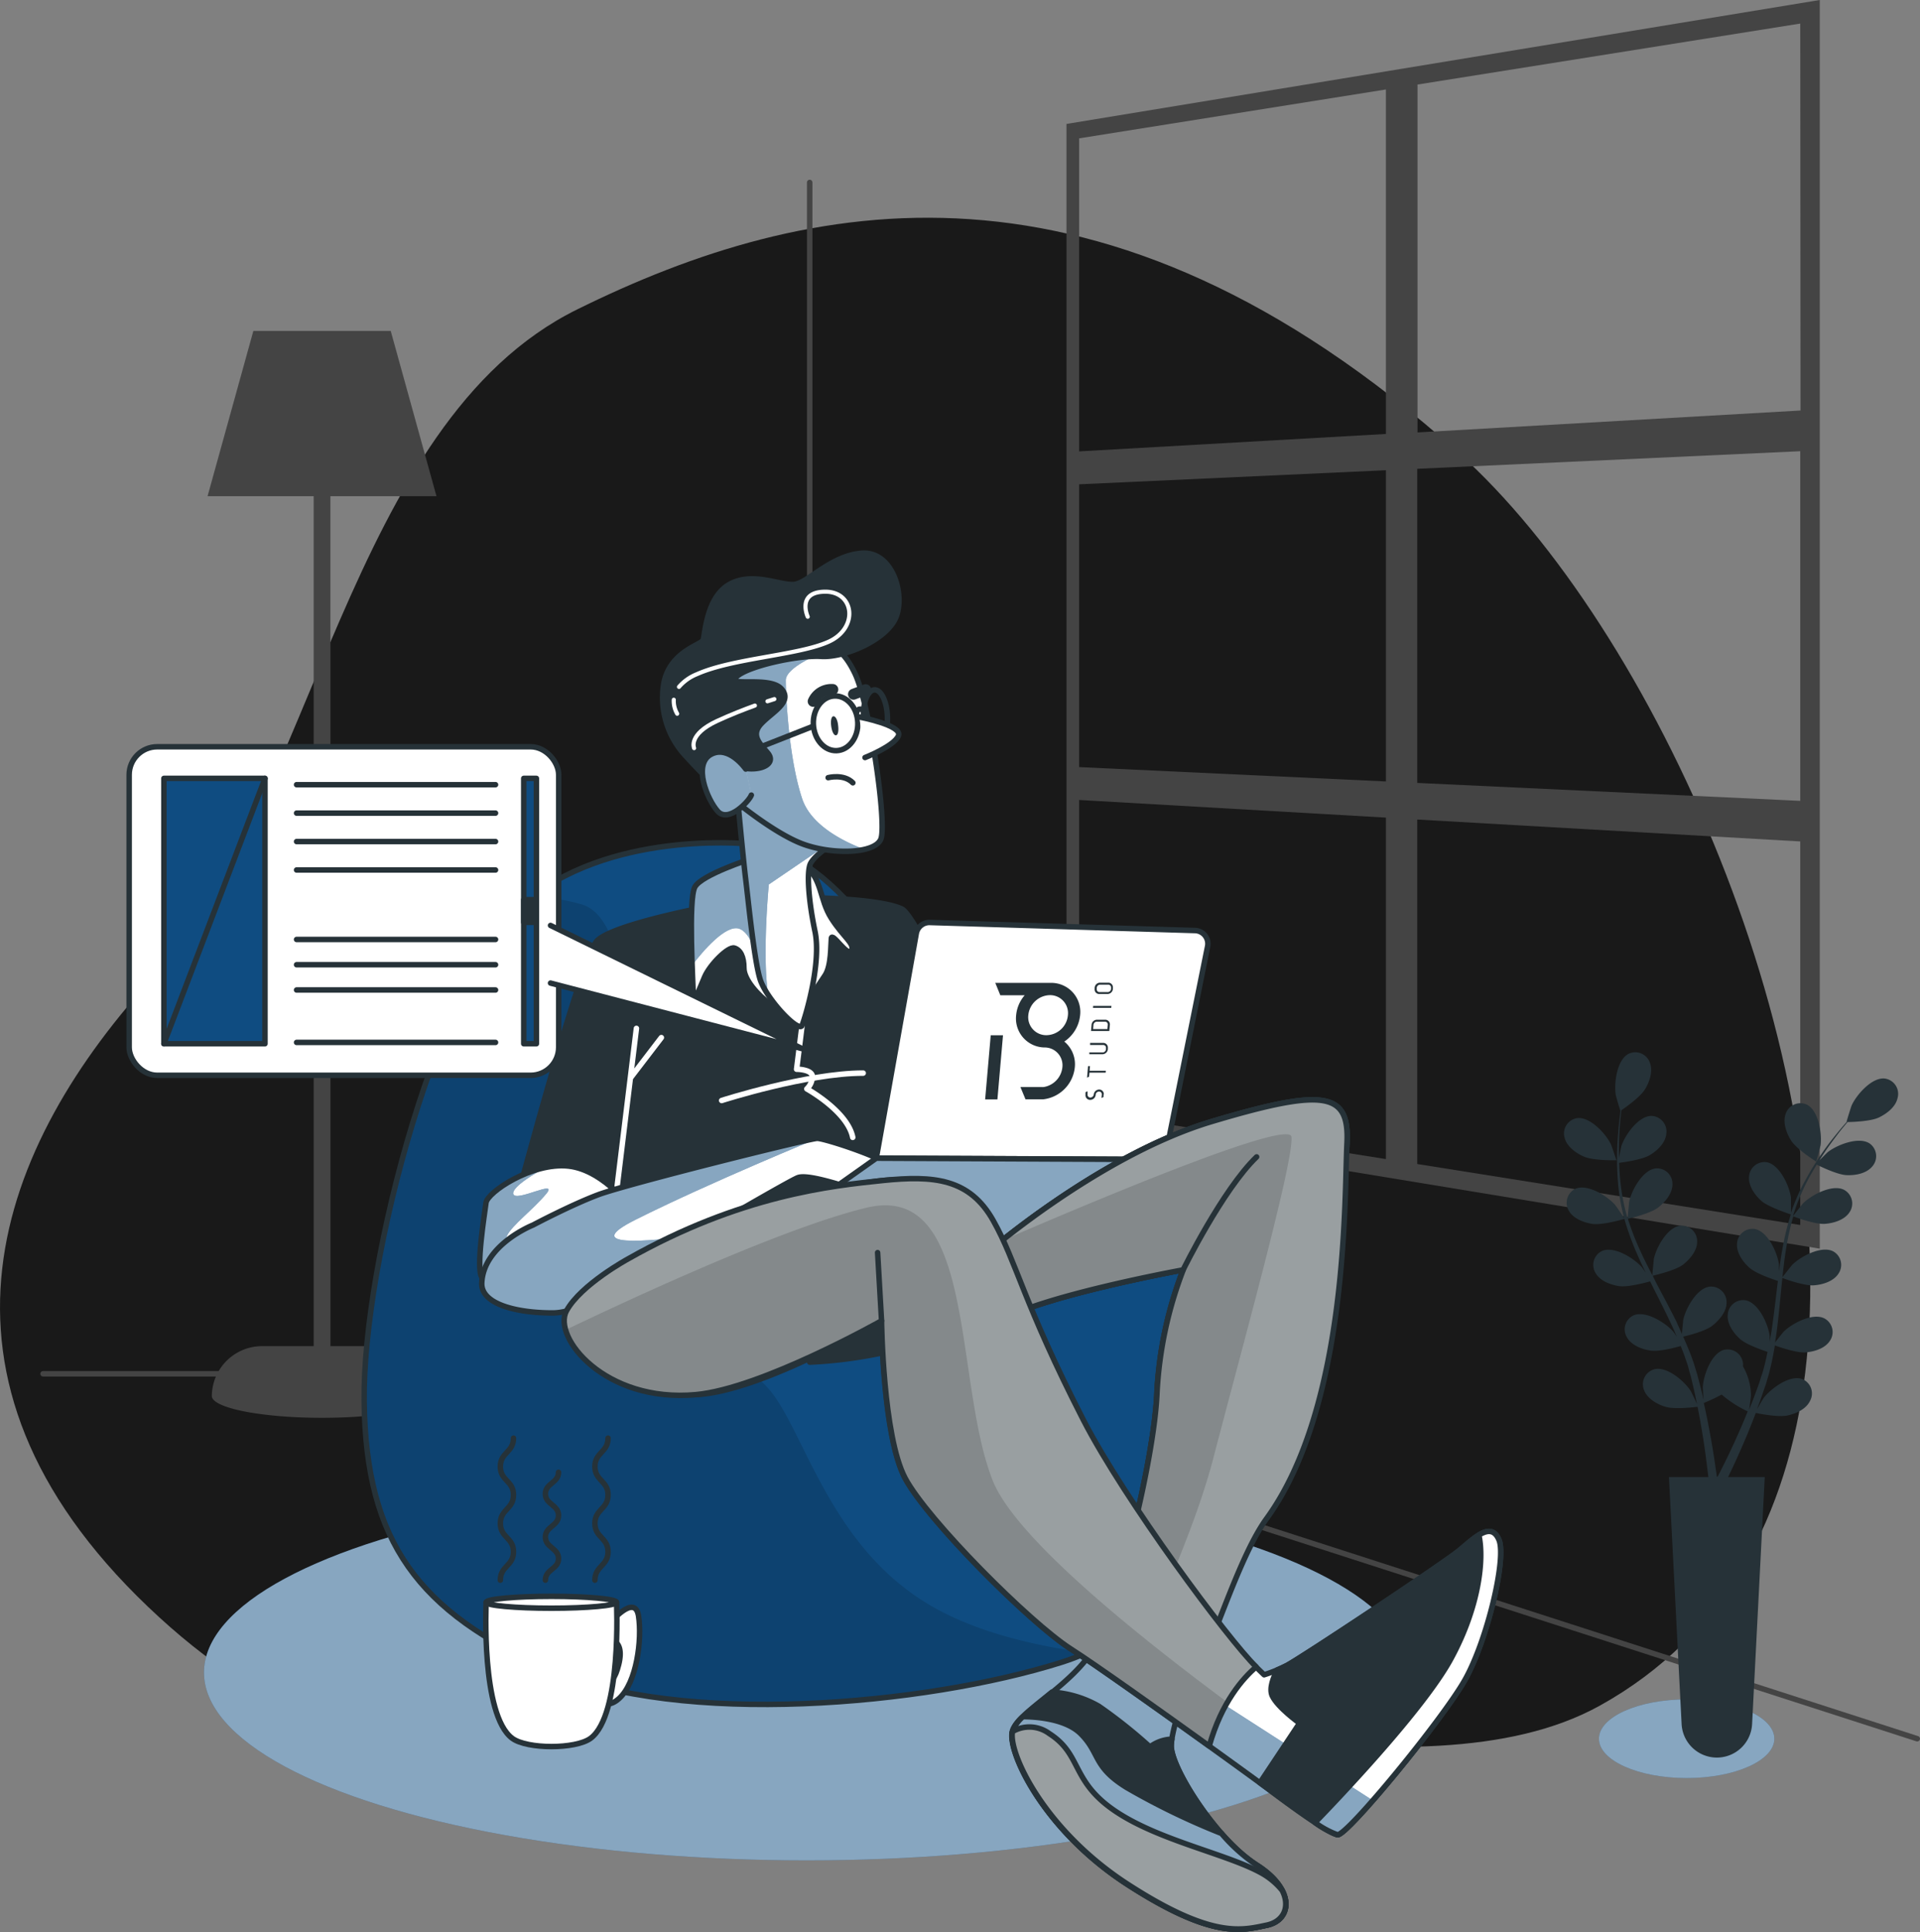
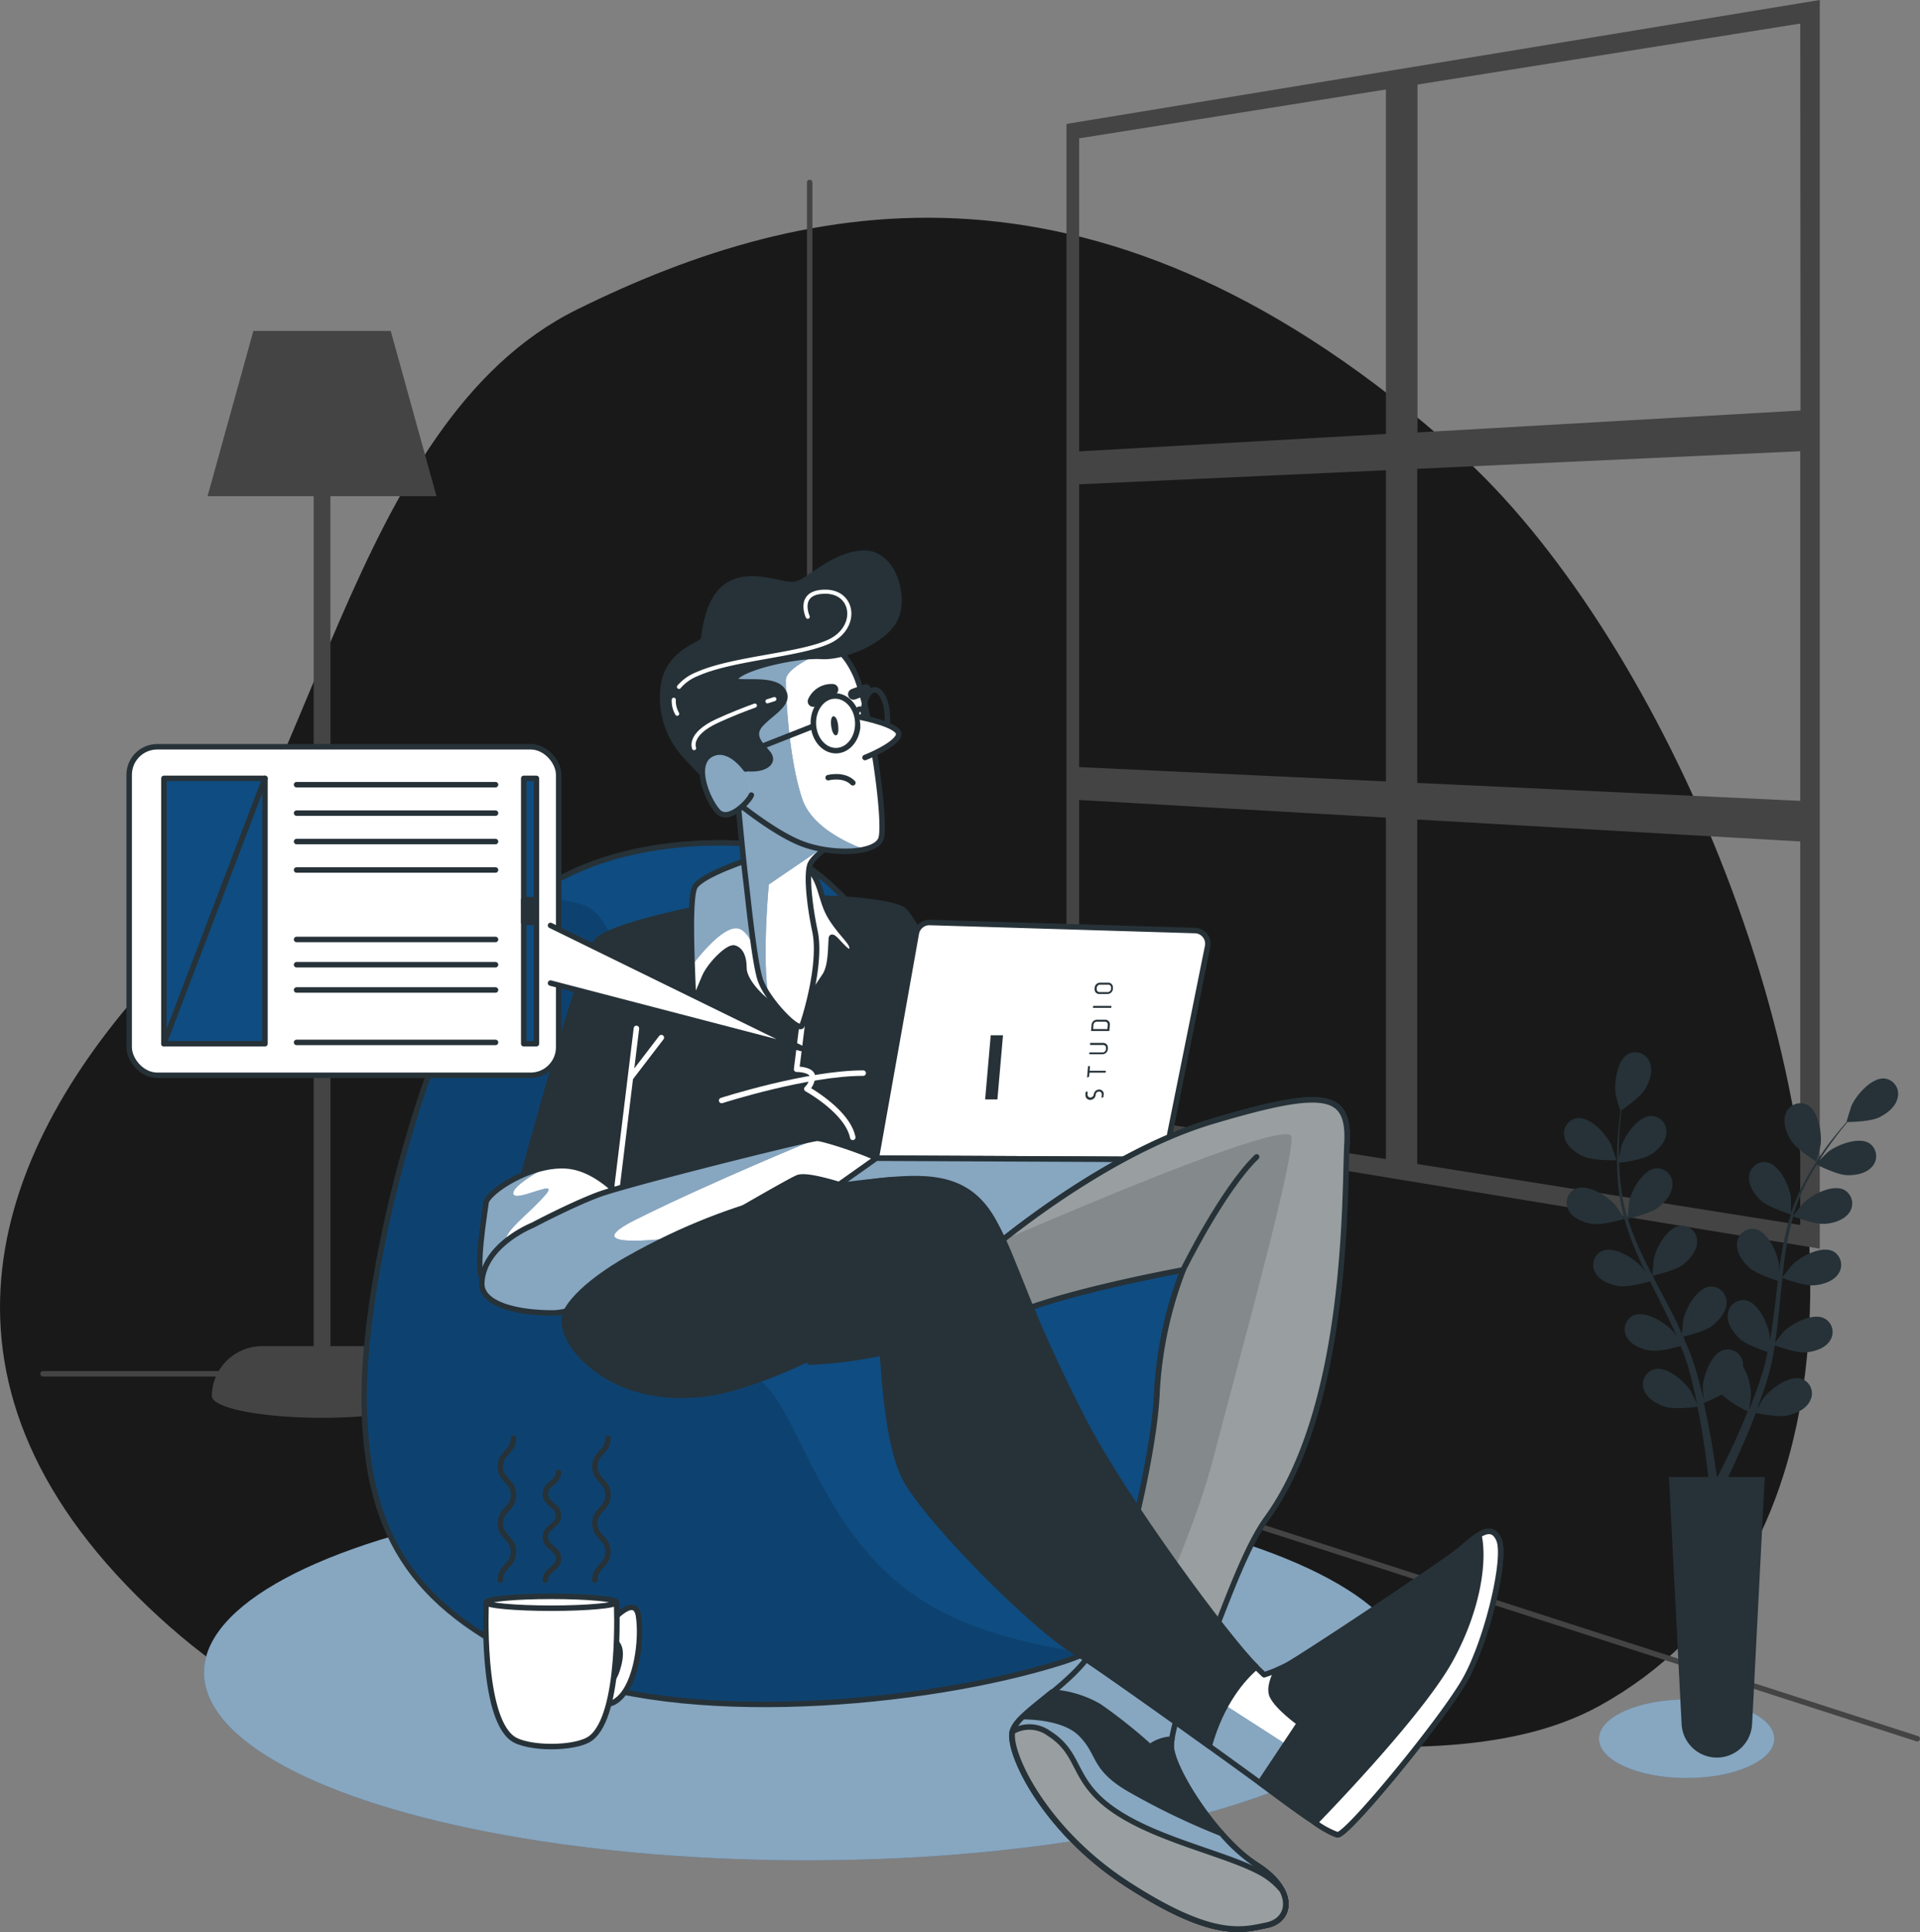
<svg xmlns="http://www.w3.org/2000/svg" viewBox="0 0 350.5 352.6">
  <rect x="0" y="0" width="350.5" height="352.6" fill="#808080" stroke="none" />
  <defs>
    <style>.cls-1,.cls-7{fill:#0f4c81;}.cls-1,.cls-11,.cls-2,.cls-3,.cls-30{stroke:#263238;}.cls-1,.cls-11,.cls-12,.cls-2,.cls-3,.cls-30,.cls-31,.cls-5{stroke-linecap:round;stroke-linejoin:round;}.cls-13,.cls-2,.cls-21,.cls-8{fill:#fff;}.cls-19,.cls-3{fill:#263238;}.cls-4{fill:#191919;}.cls-11,.cls-12,.cls-30,.cls-31,.cls-5{fill:none;}.cls-5{stroke:#444;}.cls-6{fill:#444;}.cls-8{opacity:0.5;}.cls-9{clip-path:url(#clip-path);}.cls-10{opacity:0.13;}.cls-12,.cls-31{stroke:#fff;}.cls-14{clip-path:url(#clip-path-2);}.cls-15{clip-path:url(#clip-path-3);}.cls-16{clip-path:url(#clip-path-4);}.cls-17{clip-path:url(#clip-path-5);}.cls-18{clip-path:url(#clip-path-6);}.cls-20{clip-path:url(#clip-path-7);}.cls-21{opacity:0.53;}.cls-22{opacity:0.14;}.cls-23{clip-path:url(#clip-path-8);}.cls-24{clip-path:url(#clip-path-9);}.cls-25{clip-path:url(#clip-path-10);}.cls-26{clip-path:url(#clip-path-11);}.cls-27{clip-path:url(#clip-path-12);}.cls-28{clip-path:url(#clip-path-13);}.cls-29{clip-path:url(#clip-path-14);}.cls-30{stroke-width:2px;}.cls-31{stroke-width:0.75px;}.cls-32{clip-path:url(#clip-path-15);}</style>
    <clipPath id="clip-path">
      <path class="cls-1" d="M138,154.12s-24.94-3-41.34,9.84-30.51,66.27-30.18,91.86,9.84,38.38,33.79,48.88,68.57,6.56,93.5-1.31,33.13-35.43,32.81-50.2-16.74-31.82-22.31-35.43-21.33-11.15-29.2-23S155.68,157.4,138,154.12Z" />
    </clipPath>
    <clipPath id="clip-path-2">
      <path class="cls-2" d="M137.08,156.75s-8.93,2.87-10.21,5.1-.32,17.87-.32,19.78,1.12-1.11,2.08-3.35,4.3-5.58,5.42-5.26,1.76,1.59,1.76,3.67,2.55,4.94,4.78,6.54,4.31,3.19,4.31,3.19,4.62-6.7,5.74-8.46,1-5.42,1.12-6.7,3,3.51,3.67,2.24-1.44-2.4-3.67-5.91-1.6-7.17-4.95-9.73S139.63,156.11,137.08,156.75Z" />
    </clipPath>
    <clipPath id="clip-path-3">
      <path class="cls-2" d="M116,221.43s-5.51-7.89-12.21-8.61-14.83,4.78-15.07,6.7-1.92,12.2-.72,13.64,5.74,2.63,14.6-.24S115,226.46,116,221.43Z" />
    </clipPath>
    <clipPath id="clip-path-4">
      <path class="cls-2" d="M97.28,223.59s-9,3.56-9.33,10.53c-.2,3.85,6.22,5.5,12.92,5.5s16.27-8.38,22.49-12,20.58-12,22.26-12.68,7.41,1.2,9.81,1.92a32.7,32.7,0,0,0,6.94.71s3.35,5.27,5,5.27-3.59-7.9-4.31-9.57-12.44-5.51-13.87-5.51-34.94,8.38-40,10.29S97.28,223.59,97.28,223.59Z" />
    </clipPath>
    <clipPath id="clip-path-5">
      <polygon class="cls-2" points="159.97 211.38 134.34 229.51 192.97 227.84 212.62 211.62 159.97 211.38" />
    </clipPath>
    <clipPath id="clip-path-6">
      <path class="cls-2" d="M179.36,229.33s21-18.43,41.87-24.65,25.13-5.26,24.65,4.07-10.53,58.15-17.23,70.59-15.08,35.18-14.84,39.48,8.38,17,15.56,21.54,6.46,10.05,1.91,11S221.47,354,205.92,344s-22-24.41-21.06-28,11-8.37,15.07-15.55,10.77-34,11.25-46.18a72.51,72.51,0,0,1,4.79-22.5s-26.32,4.79-34,9.57Z" />
    </clipPath>
    <clipPath id="clip-path-7">
      <path class="cls-3" d="M199.93,300.4a17.43,17.43,0,0,1-1,1.57,24.57,24.57,0,0,1,13.46,5.61,44,44,0,0,1,3.27,3.16c4.59-6.16,9.74-25.6,15.57-33.6,15-20.67,14.18-59.06,14.66-68.39s-3.83-10.29-24.65-4.07-41.87,24.65-41.87,24.65l2.63,12c7.66-4.78,34-9.57,34-9.57a72.51,72.51,0,0,0-4.79,22.5C210.7,266.42,204,293.22,199.93,300.4Z" />
    </clipPath>
    <clipPath id="clip-path-8">
      <path class="cls-2" d="M116.66,233.16s-7.65,4.31-10.29,9.09S115.07,255,127,254.53s33.9-13.48,33.9-13.48.24,21.06,4.31,28.72,22.73,26.32,30.15,31.11,32.3,22.73,36.13,25.6,11,8.14,12.68,8.37,19.15-21.05,23.21-28.23,7.66-22.25,6.22-25.6-4.3-.48-7.17,1.91-29.2,19.86-31.59,21.06a26.5,26.5,0,0,1-4.07,1.67s-21.53-20.58-33-36.37S185.34,233.16,181,225.5s-10.53-11-19.86-10.05S132.46,221.43,116.66,233.16Z" />
    </clipPath>
    <clipPath id="clip-path-9">
-       <path class="cls-3" d="M229.32,304.22c-5.06-4.93-24-30.4-31.54-45.05-11-21.45-12.16-28.77-16.47-36.42s-10.81-8.26-20.14-7.3-26,2.69-46.52,14.31c0,0-8.6,4.67-11.23,9.46s7,16.84,23.61,15.31c11.93-1.09,33.9-13.48,33.9-13.48s.24,21.06,4.31,28.72,22.73,26.32,30.15,31.11c4.7,3,16.43,11.36,25.36,17.78C223,310.64,226.94,306.25,229.32,304.22Z" />
-     </clipPath>
+       </clipPath>
    <clipPath id="clip-path-10">
-       <path class="cls-2" d="M267.41,306.62c4.07-7.18,7.66-22.25,6.22-25.6-.83-1.95-2.14-1.79-3.66-.86,1,4.48,0,13.1-5,22.39-4.41,8.29-18,22.94-24.91,30.08a16.12,16.12,0,0,0,4.09,2.22C245.88,335.09,263.35,313.8,267.41,306.62Z" />
-     </clipPath>
+       </clipPath>
    <clipPath id="clip-path-11">
      <path class="cls-2" d="M229.37,340.36a31.39,31.39,0,0,1-6.38-5.74,129.83,129.83,0,0,1-17.31-8.38c-6.22-3.83-4.79-6.22-8.38-9.81-2.75-2.75-8.17-3.11-10.55-3.13a6.5,6.5,0,0,0-1.89,2.65c-1,3.59,5.5,17.95,21.06,28s20.81,8.37,25.36,7.42S236.55,344.9,229.37,340.36Z" />
    </clipPath>
    <clipPath id="clip-path-12">
      <path class="cls-3" d="M230.56,342c-6.22-3.59-18.9-6-27-11.48s-6-10.29-12-14.12a6.1,6.1,0,0,0-6.72-.38c-.83,3.73,5.65,17.93,21.08,27.9s20.81,8.37,25.36,7.42c3-.64,4.34-3.29,2.78-6.33A13.17,13.17,0,0,0,230.56,342Z" />
    </clipPath>
    <clipPath id="clip-path-13">
      <path class="cls-2" d="M134.52,144.34s1.11,12.09,1.58,15.9,1.54,14.79,2.64,18.42,7.1,9.94,7.68,8.48S150,175.82,148.78,170s-1.55-11-.81-12.42,3.39-3.17,3.39-3.17a94.47,94.47,0,0,1-9-5.23C138.11,146.27,135.1,143,134.52,144.34Z" />
    </clipPath>
    <clipPath id="clip-path-14">
      <path class="cls-2" d="M134.07,146.07s6.89,5.76,12.18,7.85,13.41,2,14.55-.78-2-24.5-4.73-30.23-5.64-5.82-10.45-6.25-14.44,3.48-16.14,8.13.24,11.24,1.64,15.14A28.88,28.88,0,0,0,134.07,146.07Z" />
    </clipPath>
    <clipPath id="clip-path-15">
      <path class="cls-2" d="M136.14,140.36s-3.09-4.46-6.36-2.67-.72,8.16,1.24,10.37,5.76-1.89,6.14-2.95" />
    </clipPath>
  </defs>
  <g id="Plants">
    <path class="cls-4" d="M329.53,250.66c7.15-58.44-27.52-136.11-63.46-168.18-64.89-57.9-118.8-46.7-160.72-26s-47.92,90-76.87,121.3S-16.94,251.28,27,293.23s79.36,20.63,125.28,18,106.81,18.29,139.76.07C315,298.56,326.36,276.49,329.53,250.66Z" />
    <line class="cls-5" x1="147.81" y1="248.6" x2="147.81" y2="33.3" />
    <polyline class="cls-5" points="7.86 250.73 143.67 250.73 350 317.33" />
    <path class="cls-6" d="M69.73,245.68H60.32V90.56H79.68L71.33,60.4H46.25L37.89,90.56H57.26V245.68H47.85a9.18,9.18,0,0,0-9.18,9s0,.05,0,.07v.11h0c.28,2.16,9.17,3.9,20.1,3.9s19.82-1.74,20.1-3.9h0A9.19,9.19,0,0,0,69.73,245.68Z" />
    <path class="cls-6" d="M194.69,22.62V205.27L332.2,227.89V0Zm134,52.3-69.92,4V15.43L328.64,4.3ZM258.72,85.56l69.92-3.21v63.81l-69.92-3.27ZM253,142.62,197,140V88.39l56-2.57Zm0-126.29V79.2l-56,3.18V25.25ZM197,146l56,3.22v62.32l-56-8.92Zm61.72,66.44V149.57l69.92,4v70Z" />
    <ellipse class="cls-7" cx="147.26" cy="305.25" rx="110.02" ry="34.28" />
    <ellipse class="cls-8" cx="147.26" cy="305.25" rx="110.02" ry="34.28" />
    <path class="cls-7" d="M138,154.12s-24.94-3-41.34,9.84-30.51,66.27-30.18,91.86,9.84,38.38,33.79,48.88,68.57,6.56,93.5-1.31,33.13-35.43,32.81-50.2-16.74-31.82-22.31-35.43-21.33-11.15-29.2-23S155.68,157.4,138,154.12Z" />
    <g class="cls-9">
      <path class="cls-10" d="M198.31,301.64c-9.43-1.27-20.61-3.83-29.07-9-17.87-10.84-22.33-31.26-28.71-38.92s-17.87-7-23-15.31,3.2-69.56-11.48-73.39a33.71,33.71,0,0,0-9.16-1.3c-.09.07-.19.13-.28.21-16.4,12.79-30.51,66.27-30.18,91.86s9.84,38.38,33.79,48.88,68.57,6.56,93.5-1.31A42.82,42.82,0,0,0,198.31,301.64Z" />
    </g>
    <path class="cls-11" d="M138,154.12s-24.94-3-41.34,9.84-30.51,66.27-30.18,91.86,9.84,38.38,33.79,48.88,68.57,6.56,93.5-1.31,33.13-35.43,32.81-50.2-16.74-31.82-22.31-35.43-21.33-11.15-29.2-23S155.68,157.4,138,154.12Z" />
    <path class="cls-3" d="M128.15,165.68s-16.27,3.11-19.14,6-14.84,47.86-14.84,47.86a17.75,17.75,0,0,1,10,.48c4.79,1.91,5.26,6.94,5.74,9.33a85.25,85.25,0,0,1,.72,8.61s48.37-4.32,58.66-6.71,25.95-3.49,25.95-3.49-26.46-59.67-30.53-61.82-21.06-2.39-23.45-1.92S128.15,165.68,128.15,165.68Z" />
    <line class="cls-12" x1="112.12" y1="220.95" x2="116.18" y2="187.69" />
    <line class="cls-12" x1="115.23" y1="196.55" x2="120.73" y2="189.37" />
    <path class="cls-12" d="M131.74,200.85s15.55-5,25.84-5" />
    <path class="cls-12" d="M146.42,187.14l-1,8s2.63,0,2.87,1.2a3.18,3.18,0,0,1-1,2.39s7.42,4.07,8.38,8.85" />
    <path class="cls-13" d="M137.08,156.75s-8.93,2.87-10.21,5.1-.32,17.87-.32,19.78,1.12-1.11,2.08-3.35,4.3-5.58,5.42-5.26,1.76,1.59,1.76,3.67,2.55,4.94,4.78,6.54,4.31,3.19,4.31,3.19,4.62-6.7,5.74-8.46,1-5.42,1.12-6.7,3,3.51,3.67,2.24-1.44-2.4-3.67-5.91-1.6-7.17-4.95-9.73S139.63,156.11,137.08,156.75Z" />
    <g class="cls-14">
      <path class="cls-7" d="M126.87,161.85c-.85,1.49-.71,8.94-.52,14.31,2-2.63,6.24-7.58,8.67-6.64,3.1,1.19,4.29,10,4.29,10l-2.09-22.82-.14,0S128.15,159.62,126.87,161.85Z" />
      <path class="cls-8" d="M126.87,161.85c-.85,1.49-.71,8.94-.52,14.31,2-2.63,6.24-7.58,8.67-6.64,3.1,1.19,4.29,10,4.29,10l-2.09-22.82-.14,0S128.15,159.62,126.87,161.85Z" />
    </g>
    <path class="cls-11" d="M137.08,156.75s-8.93,2.87-10.21,5.1-.32,17.87-.32,19.78,1.12-1.11,2.08-3.35,4.3-5.58,5.42-5.26,1.76,1.59,1.76,3.67,2.55,4.94,4.78,6.54,4.31,3.19,4.31,3.19,4.62-6.7,5.74-8.46,1-5.42,1.12-6.7,3,3.51,3.67,2.24-1.44-2.4-3.67-5.91-1.6-7.17-4.95-9.73S139.63,156.11,137.08,156.75Z" />
    <path class="cls-13" d="M116,221.43s-5.51-7.89-12.21-8.61-14.83,4.78-15.07,6.7-1.92,12.2-.72,13.64,5.74,2.63,14.6-.24S115,226.46,116,221.43Z" />
    <g class="cls-15">
      <path class="cls-7" d="M93.55,232.91s-1.9-5.48-1-7.38,4.77-4.77,7.15-7.63-5.58,1.62-6,0c-.3-1.3,4.2-3.9,6-4.87-5.57,1.07-10.9,4.94-11.09,6.49-.24,1.91-1.92,12.2-.72,13.64.62.74,2.14,1.41,4.67,1.5C93.2,233.65,93.55,232.91,93.55,232.91Z" />
      <path class="cls-8" d="M93.55,232.91s-1.9-5.48-1-7.38,4.77-4.77,7.15-7.63-5.58,1.62-6,0c-.3-1.3,4.2-3.9,6-4.87-5.57,1.07-10.9,4.94-11.09,6.49-.24,1.91-1.92,12.2-.72,13.64.62.74,2.14,1.41,4.67,1.5C93.2,233.65,93.55,232.91,93.55,232.91Z" />
    </g>
    <path class="cls-11" d="M116,221.43s-5.51-7.89-12.21-8.61-14.83,4.78-15.07,6.7-1.92,12.2-.72,13.64,5.74,2.63,14.6-.24S115,226.46,116,221.43Z" />
    <path class="cls-13" d="M97.28,223.59s-9,3.56-9.33,10.53c-.2,3.85,6.22,5.5,12.92,5.5s16.27-8.38,22.49-12,20.58-12,22.26-12.68,7.41,1.2,9.81,1.92a32.7,32.7,0,0,0,6.94.71s3.35,5.27,5,5.27-3.59-7.9-4.31-9.57-12.44-5.51-13.87-5.51-34.94,8.38-40,10.29S97.28,223.59,97.28,223.59Z" />
    <g class="cls-16">
      <path class="cls-7" d="M116.05,222.59c13.68-6.84,33.16-14.8,33.16-14.8-1.44,0-34.94,8.38-40,10.29s-12,5.51-12,5.51-9,3.56-9.33,10.53c-.2,3.85,6.22,5.5,12.92,5.5s16.27-8.38,22.49-12c1.06-.6,2.35-1.35,3.77-2.18C118,226.65,105.78,227.73,116.05,222.59Z" />
      <path class="cls-8" d="M116.05,222.59c13.68-6.84,33.16-14.8,33.16-14.8-1.44,0-34.94,8.38-40,10.29s-12,5.51-12,5.51-9,3.56-9.33,10.53c-.2,3.85,6.22,5.5,12.92,5.5s16.27-8.38,22.49-12c1.06-.6,2.35-1.35,3.77-2.18C118,226.65,105.78,227.73,116.05,222.59Z" />
    </g>
    <path class="cls-11" d="M97.28,223.59s-9,3.56-9.33,10.53c-.2,3.85,6.22,5.5,12.92,5.5s16.27-8.38,22.49-12,20.58-12,22.26-12.68,7.41,1.2,9.81,1.92a32.7,32.7,0,0,0,6.94.71s3.35,5.27,5,5.27-3.59-7.9-4.31-9.57-12.44-5.51-13.87-5.51-34.94,8.38-40,10.29S97.28,223.59,97.28,223.59Z" />
    <path class="cls-2" d="M167.27,170.37l-7.3,41,52.65.24,7.83-38.89a2.41,2.41,0,0,0-2.3-2.89l-48.43-1.47A2.43,2.43,0,0,0,167.27,170.37Z" />
    <polygon class="cls-13" points="159.97 211.38 134.34 229.51 192.97 227.84 212.62 211.62 159.97 211.38" />
    <g class="cls-17">
      <polygon class="cls-7" points="159.97 211.38 134.34 229.51 192.97 227.84 212.62 211.62 159.97 211.38" />
      <polygon class="cls-8" points="159.97 211.38 134.34 229.51 192.97 227.84 212.62 211.62 159.97 211.38" />
    </g>
    <polygon class="cls-11" points="159.97 211.38 134.34 229.51 192.97 227.84 212.62 211.62 159.97 211.38" />
    <path class="cls-13" d="M179.36,229.33s21-18.43,41.87-24.65,25.13-5.26,24.65,4.07-10.53,58.15-17.23,70.59-15.08,35.18-14.84,39.48,8.38,17,15.56,21.54,6.46,10.05,1.91,11S221.47,354,205.92,344s-22-24.41-21.06-28,11-8.37,15.07-15.55,10.77-34,11.25-46.18a72.51,72.51,0,0,1,4.79-22.5s-26.32,4.79-34,9.57Z" />
    <g class="cls-18">
      <path class="cls-7" d="M179.36,229.33s21-18.43,41.87-24.65,25.13-5.26,24.65,4.07-10.53,58.15-17.23,70.59-15.08,35.18-14.84,39.48,8.38,17,15.56,21.54,6.46,10.05,1.91,11S221.47,354,205.92,344s-22-24.41-21.06-28,11-8.37,15.07-15.55,10.77-34,11.25-46.18a72.51,72.51,0,0,1,4.79-22.5s-26.32,4.79-34,9.57Z" />
      <path class="cls-8" d="M179.36,229.33s21-18.43,41.87-24.65,25.13-5.26,24.65,4.07-10.53,58.15-17.23,70.59-15.08,35.18-14.84,39.48,8.38,17,15.56,21.54,6.46,10.05,1.91,11S221.47,354,205.92,344s-22-24.41-21.06-28,11-8.37,15.07-15.55,10.77-34,11.25-46.18a72.51,72.51,0,0,1,4.79-22.5s-26.32,4.79-34,9.57Z" />
    </g>
    <path class="cls-11" d="M179.36,229.33s21-18.43,41.87-24.65,25.13-5.26,24.65,4.07-10.53,58.15-17.23,70.59-15.08,35.18-14.84,39.48,8.38,17,15.56,21.54,6.46,10.05,1.91,11S221.47,354,205.92,344s-22-24.41-21.06-28,11-8.37,15.07-15.55,10.77-34,11.25-46.18a72.51,72.51,0,0,1,4.79-22.5s-26.32,4.79-34,9.57Z" />
    <path class="cls-2" d="M199.93,300.4a17.43,17.43,0,0,1-1,1.57,24.57,24.57,0,0,1,13.46,5.61,44,44,0,0,1,3.27,3.16,210.21,210.21,0,0,1,13-31.4c6.7-12.44,16.75-61.26,17.23-70.59s-3.83-10.29-24.65-4.07-41.87,24.65-41.87,24.65l2.63,12c7.66-4.78,34-9.57,34-9.57a72.51,72.51,0,0,0-4.79,22.5C210.7,266.42,204,293.22,199.93,300.4Z" />
    <path class="cls-19" d="M199.93,300.4a17.43,17.43,0,0,1-1,1.57,24.57,24.57,0,0,1,13.46,5.61,44,44,0,0,1,3.27,3.16c4.59-6.16,9.74-25.6,15.57-33.6,15-20.67,14.18-59.06,14.66-68.39s-3.83-10.29-24.65-4.07-41.87,24.65-41.87,24.65l2.63,12c7.66-4.78,34-9.57,34-9.57a72.51,72.51,0,0,0-4.79,22.5C210.7,266.42,204,293.22,199.93,300.4Z" />
    <g class="cls-20">
      <path class="cls-21" d="M199.93,300.4a17.43,17.43,0,0,1-1,1.57,24.57,24.57,0,0,1,13.46,5.61,44,44,0,0,1,3.27,3.16c4.59-6.16,9.74-25.6,15.57-33.6,15-20.67,14.18-59.06,14.66-68.39s-3.83-10.29-24.65-4.07-41.87,24.65-41.87,24.65l2.63,12c7.66-4.78,34-9.57,34-9.57a72.51,72.51,0,0,0-4.79,22.5C210.7,266.42,204,293.22,199.93,300.4Z" />
      <path class="cls-22" d="M235.76,207.49c-.38-3.4-37.39,12.26-53,19-2.17,1.72-3.41,2.81-3.41,2.81l2.63,12c7.66-4.78,34-9.57,34-9.57a72.51,72.51,0,0,0-4.79,22.5c-.48,12.2-7.18,39-11.25,46.18a17.43,17.43,0,0,1-1,1.57,27.09,27.09,0,0,1,7.63,2c5.8-12.26,11.94-26.47,14.86-37.6C226.67,246.25,236.24,211.8,235.76,207.49Z" />
      <path class="cls-11" d="M216,231.72s7.18-14.59,13.4-20.58" />
    </g>
    <path class="cls-11" d="M199.93,300.4a17.43,17.43,0,0,1-1,1.57,24.57,24.57,0,0,1,13.46,5.61,44,44,0,0,1,3.27,3.16c4.59-6.16,9.74-25.6,15.57-33.6,15-20.67,14.18-59.06,14.66-68.39s-3.83-10.29-24.65-4.07-41.87,24.65-41.87,24.65l2.63,12c7.66-4.78,34-9.57,34-9.57a72.51,72.51,0,0,0-4.79,22.5C210.7,266.42,204,293.22,199.93,300.4Z" />
    <path class="cls-3" d="M147.81,248.6a82.35,82.35,0,0,0,22.64-4.27c10.82-3.93-8.86-11.15-16.41-7.21A11.21,11.21,0,0,0,147.81,248.6Z" />
    <path class="cls-13" d="M116.66,233.16s-7.65,4.31-10.29,9.09S115.07,255,127,254.53s33.9-13.48,33.9-13.48.24,21.06,4.31,28.72,22.73,26.32,30.15,31.11,32.3,22.73,36.13,25.6,11,8.14,12.68,8.37,19.15-21.05,23.21-28.23,7.66-22.25,6.22-25.6-4.3-.48-7.17,1.91-29.2,19.86-31.59,21.06a26.5,26.5,0,0,1-4.07,1.67s-21.53-20.58-33-36.37S185.34,233.16,181,225.5s-10.53-11-19.86-10.05S132.46,221.43,116.66,233.16Z" />
    <g class="cls-23">
      <path class="cls-7" d="M217.91,316.62c6.39,4.58,12,8.62,13.61,9.86,3.83,2.87,11,8.14,12.68,8.37.6.09,3.18-2.54,6.45-6.28l-27.41-17.63Z" />
      <path class="cls-8" d="M217.91,316.62c6.39,4.58,12,8.62,13.61,9.86,3.83,2.87,11,8.14,12.68,8.37.6.09,3.18-2.54,6.45-6.28l-27.41-17.63Z" />
    </g>
    <path class="cls-11" d="M116.66,233.16s-7.65,4.31-10.29,9.09S115.07,255,127,254.53s33.9-13.48,33.9-13.48.24,21.06,4.31,28.72,22.73,26.32,30.15,31.11,32.3,22.73,36.13,25.6,11,8.14,12.68,8.37,19.15-21.05,23.21-28.23,7.66-22.25,6.22-25.6-4.3-.48-7.17,1.91-29.2,19.86-31.59,21.06a26.5,26.5,0,0,1-4.07,1.67s-21.53-20.58-33-36.37S185.34,233.16,181,225.5s-10.53-11-19.86-10.05S132.46,221.43,116.66,233.16Z" />
    <path class="cls-19" d="M229.32,304.22c-5.06-4.93-24-30.4-31.54-45.05-11-21.45-12.16-28.77-16.47-36.42s-10.81-8.26-20.14-7.3-26,2.69-46.52,14.31c0,0-8.6,4.67-11.23,9.46s7,16.84,23.61,15.31c11.93-1.09,33.9-13.48,33.9-13.48s.24,21.06,4.31,28.72,22.73,26.32,30.15,31.11c4.7,3,16.43,11.36,25.36,17.78C223,310.64,226.94,306.25,229.32,304.22Z" />
    <g class="cls-24">
      <path class="cls-21" d="M229.32,304.22c-5.06-4.93-24-30.4-31.54-45.05-11-21.45-12.16-28.77-16.47-36.42s-10.81-8.26-20.14-7.3-26,2.69-46.52,14.31c0,0-8.6,4.67-11.23,9.46s7,16.84,23.61,15.31c11.93-1.09,33.9-13.48,33.9-13.48s.24,21.06,4.31,28.72,22.73,26.32,30.15,31.11c4.7,3,16.43,11.36,25.36,17.78C223,310.64,226.94,306.25,229.32,304.22Z" />
      <path class="cls-22" d="M181.21,270.18c-7.18-18.18-2.88-54.56-23-49.77-14.64,3.49-41.49,15.87-55,22.33,1.59,5.49,10.4,13,23.77,11.79,11.93-1.09,33.9-13.48,33.9-13.48s.24,21.06,4.31,28.72,22.73,26.32,30.15,31.11c4.7,3,16.43,11.36,25.36,17.78a33.5,33.5,0,0,1,3.34-8C206.27,297.47,185.21,280.33,181.21,270.18Z" />
      <line class="cls-11" x1="160.93" y1="241.05" x2="160.21" y2="228.61" />
    </g>
    <path class="cls-11" d="M229.32,304.22c-5.06-4.93-24-30.4-31.54-45.05-11-21.45-12.16-28.77-16.47-36.42s-10.81-8.26-20.14-7.3-26,2.69-46.52,14.31c0,0-8.6,4.67-11.23,9.46s7,16.84,23.61,15.31c11.93-1.09,33.9-13.48,33.9-13.48s.24,21.06,4.31,28.72,22.73,26.32,30.15,31.11c4.7,3,16.43,11.36,25.36,17.78C223,310.64,226.94,306.25,229.32,304.22Z" />
    <path class="cls-3" d="M231.52,326.48c3.83,2.87,11,8.14,12.68,8.37s19.15-21.05,23.21-28.23,7.66-22.25,6.22-25.6-4.3-.48-7.17,1.91-29.2,19.86-31.59,21.06c-.63.31-1.2.57-1.71.79-.69,1.31-1.53,3.35-.92,4.71,1,2.15,5,5,5,5L230,325.37Z" />
    <path class="cls-13" d="M267.41,306.62c4.07-7.18,7.66-22.25,6.22-25.6-.83-1.95-2.14-1.79-3.66-.86,1,4.48,0,13.1-5,22.39-4.41,8.29-18,22.94-24.91,30.08a16.12,16.12,0,0,0,4.09,2.22C245.88,335.09,263.35,313.8,267.41,306.62Z" />
    <g class="cls-25">
      <path class="cls-7" d="M244.45,334.79a1.36,1.36,0,0,0,.2-.11l.07,0,.32-.23.11-.1.28-.23.15-.14.38-.34.23-.23.31-.3.27-.28.27-.27.68-.71.11-.12.43-.46.17-.18c.5-.54,1-1.13,1.58-1.76l.05-.05.58-.67h0l-4.18-2.69c-2.38,2.59-4.59,4.91-6.36,6.75h0l.65.42.09.06.59.37h0l.92.54.27.15.27.15.3.15.21.1.3.13.14.05a1.44,1.44,0,0,0,.34.09.31.31,0,0,0,.18,0Z" />
      <path class="cls-8" d="M244.45,334.79a1.36,1.36,0,0,0,.2-.11l.07,0,.32-.23.11-.1.28-.23.15-.14.38-.34.23-.23.31-.3.27-.28.27-.27.68-.71.11-.12.43-.46.17-.18c.5-.54,1-1.13,1.58-1.76l.05-.05.58-.67h0l-4.18-2.69c-2.38,2.59-4.59,4.91-6.36,6.75h0l.65.42.09.06.59.37h0l.92.54.27.15.27.15.3.15.21.1.3.13.14.05a1.44,1.44,0,0,0,.34.09.31.31,0,0,0,.18,0Z" />
    </g>
    <path class="cls-11" d="M267.41,306.62c4.07-7.18,7.66-22.25,6.22-25.6-.83-1.95-2.14-1.79-3.66-.86,1,4.48,0,13.1-5,22.39-4.41,8.29-18,22.94-24.91,30.08a16.12,16.12,0,0,0,4.09,2.22C245.88,335.09,263.35,313.8,267.41,306.62Z" />
    <path class="cls-3" d="M229.37,340.36c-7.18-4.55-15.32-17.23-15.56-21.54a7.31,7.31,0,0,1,.12-1.41,7,7,0,0,0-4,1.41,92.16,92.16,0,0,0-9.33-7.42,19.62,19.62,0,0,0-8.58-2.57c-3.48,2.86-6.69,5.17-7.21,7.12-1,3.59,5.5,17.95,21.06,28s20.81,8.37,25.36,7.42S236.55,344.9,229.37,340.36Z" />
    <path class="cls-2" d="M183.42,316.43" />
    <path class="cls-13" d="M229.37,340.36a31.39,31.39,0,0,1-6.38-5.74,129.83,129.83,0,0,1-17.31-8.38c-6.22-3.83-4.79-6.22-8.38-9.81-2.75-2.75-8.17-3.11-10.55-3.13a6.5,6.5,0,0,0-1.89,2.65c-1,3.59,5.5,17.95,21.06,28s20.81,8.37,25.36,7.42S236.55,344.9,229.37,340.36Z" />
    <g class="cls-26">
      <path class="cls-7" d="M229.37,340.36a31.39,31.39,0,0,1-6.38-5.74,129.83,129.83,0,0,1-17.31-8.38c-6.22-3.83-4.79-6.22-8.38-9.81-2.75-2.75-8.17-3.11-10.55-3.13a6.5,6.5,0,0,0-1.89,2.65c-1,3.59,5.5,17.95,21.06,28s20.81,8.37,25.36,7.42S236.55,344.9,229.37,340.36Z" />
      <path class="cls-8" d="M229.37,340.36a31.39,31.39,0,0,1-6.38-5.74,129.83,129.83,0,0,1-17.31-8.38c-6.22-3.83-4.79-6.22-8.38-9.81-2.75-2.75-8.17-3.11-10.55-3.13a6.5,6.5,0,0,0-1.89,2.65c-1,3.59,5.5,17.95,21.06,28s20.81,8.37,25.36,7.42S236.55,344.9,229.37,340.36Z" />
    </g>
    <path class="cls-11" d="M229.37,340.36a31.39,31.39,0,0,1-6.38-5.74,129.83,129.83,0,0,1-17.31-8.38c-6.22-3.83-4.79-6.22-8.38-9.81-2.75-2.75-8.17-3.11-10.55-3.13a6.5,6.5,0,0,0-1.89,2.65c-1,3.59,5.5,17.95,21.06,28s20.81,8.37,25.36,7.42S236.55,344.9,229.37,340.36Z" />
    <path class="cls-19" d="M230.56,342c-6.22-3.59-18.9-6-27-11.48s-6-10.29-12-14.12a6.1,6.1,0,0,0-6.72-.38c-.83,3.73,5.65,17.93,21.08,27.9s20.81,8.37,25.36,7.42c3-.64,4.34-3.29,2.78-6.33A13.17,13.17,0,0,0,230.56,342Z" />
    <g class="cls-27">
      <path class="cls-21" d="M230.56,342c-6.22-3.59-18.9-6-27-11.48s-6-10.29-12-14.12a6.1,6.1,0,0,0-6.72-.38c-.83,3.73,5.65,17.93,21.08,27.9s20.81,8.37,25.36,7.42c3-.64,4.34-3.29,2.78-6.33A13.17,13.17,0,0,0,230.56,342Z" />
    </g>
    <path class="cls-11" d="M230.56,342c-6.22-3.59-18.9-6-27-11.48s-6-10.29-12-14.12a6.1,6.1,0,0,0-6.72-.38c-.83,3.73,5.65,17.93,21.08,27.9s20.81,8.37,25.36,7.42c3-.64,4.34-3.29,2.78-6.33A13.17,13.17,0,0,0,230.56,342Z" />
    <path class="cls-2" d="M111.32,296.26s4.6-5.57,5.25-1.31S116.25,307.09,113,310,108,308.4,108,308.4l2-2.62s1.64,3.28,2.95-2-2.62-4.6-2.62-4.6Z" />
    <path class="cls-2" d="M107.81,317.26c-2.72,2-11.58,2-14.29,0-5.76-4.26-4.77-24.83-4.77-24.83h23.8S113.56,313,107.81,317.26Z" />
    <path class="cls-11" d="M91.34,288.39c0-2.59,2.4-2.59,2.4-5.18s-2.4-2.59-2.4-5.18,2.4-2.59,2.4-5.19-2.4-2.59-2.4-5.18,2.4-2.6,2.4-5.19" />
    <path class="cls-11" d="M99.56,288.39c0-2,2.4-2,2.4-3.93s-2.4-2-2.4-3.94,2.4-2,2.4-3.94-2.4-2-2.4-3.94,2.4-2,2.4-3.94" />
    <path class="cls-11" d="M108.6,288.39c0-2.59,2.4-2.59,2.4-5.18s-2.4-2.59-2.4-5.18,2.4-2.59,2.4-5.19-2.4-2.59-2.4-5.18,2.4-2.6,2.4-5.19" />
    <path class="cls-2" d="M112.55,292.43c0,.59-5.33,1.08-11.9,1.08s-11.9-.49-11.9-1.08,5.33-1.09,11.9-1.09S112.55,291.83,112.55,292.43Z" />
    <path class="cls-13" d="M134.52,144.34s1.11,12.09,1.58,15.9,1.54,14.79,2.64,18.42,7.1,9.94,7.68,8.48S150,175.82,148.78,170s-1.55-11-.81-12.42,3.39-3.17,3.39-3.17a94.47,94.47,0,0,1-9-5.23C138.11,146.27,135.1,143,134.52,144.34Z" />
    <g class="cls-28">
      <path class="cls-7" d="M149.88,154.93l-1-1.86c-1.76-1-4.21-2.37-6.53-3.93-4.26-2.87-7.27-6.1-7.85-4.8,0,0,1.11,12.09,1.58,15.9s1.54,14.79,2.64,18.42a12.25,12.25,0,0,0,1.53,3c-1.15-7.22.1-20.24.1-20.24Z" />
      <path class="cls-8" d="M149.88,154.93l-1-1.86c-1.76-1-4.21-2.37-6.53-3.93-4.26-2.87-7.27-6.1-7.85-4.8,0,0,1.11,12.09,1.58,15.9s1.54,14.79,2.64,18.42a12.25,12.25,0,0,0,1.53,3c-1.15-7.22.1-20.24.1-20.24Z" />
    </g>
    <path class="cls-11" d="M134.52,144.34s1.11,12.09,1.58,15.9,1.54,14.79,2.64,18.42,7.1,9.94,7.68,8.48S150,175.82,148.78,170s-1.55-11-.81-12.42,3.39-3.17,3.39-3.17a94.47,94.47,0,0,1-9-5.23C138.11,146.27,135.1,143,134.52,144.34Z" />
    <path class="cls-13" d="M134.07,146.07s6.89,5.76,12.18,7.85,13.41,2,14.55-.78-2-24.5-4.73-30.23-5.64-5.82-10.45-6.25-14.44,3.48-16.14,8.13.24,11.24,1.64,15.14A28.88,28.88,0,0,0,134.07,146.07Z" />
    <g class="cls-29">
      <path class="cls-7" d="M146.45,145.81c-2.44-7.26-3-18.62-3-21.66,0-2.35,6.11-4.92,8.9-6-1.83-1.13-3.95-1.28-6.69-1.52-4.81-.44-14.44,3.48-16.14,8.13s.24,11.24,1.64,15.14a28.88,28.88,0,0,0,2.95,6.14s6.89,5.76,12.18,7.85a22,22,0,0,0,11.43,1.1C154,153.59,148.08,150.65,146.45,145.81Z" />
      <path class="cls-8" d="M146.45,145.81c-2.44-7.26-3-18.62-3-21.66,0-2.35,6.11-4.92,8.9-6-1.83-1.13-3.95-1.28-6.69-1.52-4.81-.44-14.44,3.48-16.14,8.13s.24,11.24,1.64,15.14a28.88,28.88,0,0,0,2.95,6.14s6.89,5.76,12.18,7.85a22,22,0,0,0,11.43,1.1C154,153.59,148.08,150.65,146.45,145.81Z" />
    </g>
    <path class="cls-11" d="M134.07,146.07s6.89,5.76,12.18,7.85,13.41,2,14.55-.78-2-24.5-4.73-30.23-5.64-5.82-10.45-6.25-14.44,3.48-16.14,8.13.24,11.24,1.64,15.14A28.88,28.88,0,0,0,134.07,146.07Z" />
    <path class="cls-11" d="M156.59,131.85c.11,2.75-1.62,5.06-3.86,5.15s-4.14-2.08-4.25-4.83,1.62-5.07,3.86-5.15S156.48,129.09,156.59,131.85Z" />
    <path class="cls-11" d="M162,130.8c.11,2.76-.78,5-2,5.08s-2.27-2.15-2.38-4.91.78-5,2-5.07S161.9,128,162,130.8Z" />
    <path class="cls-2" d="M156.87,130.86s7.91,1.5,7.15,3.4-6.11,4-6.11,4" />
    <path class="cls-11" d="M156.39,130s.11-1,1.33-.36" />
    <line class="cls-11" x1="148.26" y1="132.62" x2="133.88" y2="138.27" />
    <path class="cls-30" d="M148.45,128a3.64,3.64,0,0,1,3.58-2.16" />
    <line class="cls-30" x1="158.02" y1="125.87" x2="155.81" y2="126.7" />
    <path class="cls-11" d="M151.18,141.93s2.85-.75,4.51.94" />
    <path class="cls-19" d="M153,132.37c.13,1,0,1.78-.39,1.83s-.74-.69-.87-1.65,0-1.78.39-1.83S152.91,131.41,153,132.37Z" />
    <path class="cls-3" d="M135.22,138.31s-1,1.92,1.75,2,4.53-1.22,3.22-2.84-3.25-3.2-1.25-5.36,5.88-4,3.7-6.4-10.21-.22-8.21-2.18,11.3-4,15.48-3.73,12-3,13.67-7.2-.68-12.06-6.29-11.63-9.78,5.39-12.27,5.69-7.59-2.41-11.87,0-4.43,9.34-4.81,10.19-6.16,2.12-7.18,8a15.59,15.59,0,0,0,4.06,13.17c2.39,2.62,3.47,3.61,3.47,3.61Z" />
    <path class="cls-31" d="M123,127.71a4.61,4.61,0,0,0,.62,2.55" />
    <path class="cls-31" d="M147.45,112.56s-2.09-4.57,3.23-4.57,6.09,6.66.57,9.14-17.5,3-24,5.9a8.45,8.45,0,0,0-3.3,2.33" />
    <path class="cls-31" d="M137.81,128.77c-1.91.69-4.39,1.65-6.92,2.82-5.32,2.47-4.18,4.95-4.18,4.95" />
    <path class="cls-31" d="M141.36,127.59l-1.26.4" />
    <path class="cls-13" d="M136.14,140.36s-3.09-4.46-6.36-2.67-.72,8.16,1.24,10.37,5.76-1.89,6.14-2.95" />
    <g class="cls-32">
      <path class="cls-7" d="M136.14,140.36s-3.09-4.46-6.36-2.67-.72,8.16,1.24,10.37,5.76-1.89,6.14-2.95" />
      <path class="cls-8" d="M136.14,140.36s-3.09-4.46-6.36-2.67-.72,8.16,1.24,10.37,5.76-1.89,6.14-2.95" />
    </g>
    <path class="cls-11" d="M136.14,140.36s-3.09-4.46-6.36-2.67-.72,8.16,1.24,10.37,5.76-1.89,6.14-2.95" />
    <rect class="cls-2" x="23.58" y="136.29" width="78.41" height="59.96" rx="5.12" />
    <polyline class="cls-2" points="100.5 179.42 146.44 191.39 100.5 168.9" />
    <rect class="cls-1" x="29.92" y="142.06" width="18.45" height="48.43" />
    <rect class="cls-1" x="95.61" y="142.06" width="2.31" height="48.43" />
    <rect class="cls-3" x="95.61" y="164.2" width="2.31" height="4.14" />
    <line class="cls-2" x1="54.14" y1="143.21" x2="90.46" y2="143.21" />
    <line class="cls-2" x1="54.14" y1="148.4" x2="90.46" y2="148.4" />
    <line class="cls-2" x1="54.14" y1="153.59" x2="90.46" y2="153.59" />
    <line class="cls-2" x1="54.14" y1="158.78" x2="90.46" y2="158.78" />
    <line class="cls-2" x1="54.14" y1="171.46" x2="90.46" y2="171.46" />
    <line class="cls-2" x1="54.14" y1="176.07" x2="90.46" y2="176.07" />
    <line class="cls-2" x1="54.14" y1="180.68" x2="90.46" y2="180.68" />
    <line class="cls-2" x1="54.14" y1="190.25" x2="90.46" y2="190.25" />
    <line class="cls-11" x1="29.92" y1="190.48" x2="48.37" y2="142.06" />
    <ellipse class="cls-7" cx="307.9" cy="317.33" rx="16.01" ry="7.18" />
    <ellipse class="cls-8" cx="307.9" cy="317.33" rx="16.01" ry="7.18" />
    <path class="cls-19" d="M289.17,211.1c1.71.75,5.9.66,5.91.66s-.91-2.75-1-2.91c-.92-1.93-3.83-5.1-6.2-4.78a2.83,2.83,0,0,0-2.27,3.54C286,209.25,287.71,210.47,289.17,211.1Z" />
    <path class="cls-19" d="M344.07,196.84c-2.37-.26-5.2,3-6.06,4.94-.08.17-.95,2.94-.9,2.94h.05c-.45.51-.93,1.06-1.44,1.67-.92,1.14-2,2.44-3,3.93a51.22,51.22,0,0,0-3.11,5,36,36,0,0,0-2.66,6,.19.19,0,0,0,0,.07c0-.7,0-2.65,0-2.8-.28-2.12-2.05-6-4.4-6.48a2.84,2.84,0,0,0-3.26,2.66c-.13,1.68,1.08,3.36,2.27,4.42s5.06,2.36,5.36,2.45a47.67,47.67,0,0,0-1.57,6.49c-.23,1.27-.42,2.57-.6,3.87,0-.61,0-1.15,0-1.22-.27-2.12-2-6-4.39-6.48a2.83,2.83,0,0,0-3.26,2.66c-.14,1.68,1.08,3.36,2.27,4.42s4.35,2.13,5.19,2.4c-.06.5-.13,1-.19,1.5-.28,2.39-.56,4.78-.9,7.12-.12.83-.27,1.63-.42,2.44,0-.54,0-1,0-1.06-.27-2.11-2-6-4.39-6.47a2.83,2.83,0,0,0-3.26,2.66c-.14,1.68,1.08,3.36,2.27,4.42s4.05,2,5,2.35c-.17.82-.35,1.64-.55,2.43-.15.54-.26,1.07-.45,1.6s-.34,1.05-.5,1.57c-.36,1-.73,2-1.1,3-.26.67-.51,1.3-.77,1.93.13-.82.35-2.43.35-2.56a10.9,10.9,0,0,0-1.47-5.34,2.56,2.56,0,0,0,0-.62,2.82,2.82,0,0,0-3.45-2.4c-2.31.61-3.77,4.66-3.88,6.79,0,.13.07,1.5.14,2.36-.12-.5-.22-1-.35-1.5-.24-1-.51-2-.8-3.12l-.48-1.58c-.15-.53-.37-1.07-.55-1.62-.46-1.24-1-2.49-1.54-3.73.89-.21,4.05-1,5.32-2s2.61-2.56,2.6-4.24a2.83,2.83,0,0,0-3.06-2.89c-2.37.25-4.43,4-4.86,6.12,0,.13-.17,1.67-.23,2.51-.34-.74-.67-1.49-1-2.23-1.06-2.13-2.2-4.26-3.33-6.39-.35-.65-.68-1.31-1-2,.31-.07,4.09-.95,5.51-2,1.27-1,2.61-2.56,2.6-4.24a2.85,2.85,0,0,0-3.06-2.9c-2.37.26-4.43,4-4.86,6.13,0,.16-.23,2.37-.26,2.93-.74-1.44-1.48-2.88-2.14-4.33a49.06,49.06,0,0,1-2.33-6c.15,0,4.1-.93,5.55-2.05,1.26-1,2.6-2.55,2.59-4.24a2.82,2.82,0,0,0-3.05-2.89c-2.37.26-4.43,4-4.86,6.13,0,.16-.25,2.53-.26,3,0-.12-.09-.24-.12-.36a36.61,36.61,0,0,1-1.21-6.36c-.13-1.18-.19-2.32-.23-3.43.75-.1,4.19-.55,5.61-1.41s2.87-2.26,3-3.93a2.84,2.84,0,0,0-2.72-3.22c-2.38,0-4.85,3.53-5.5,5.56,0,.11-.28,1.27-.44,2.12,0-.5,0-1,0-1.5,0-1.81.11-3.46.23-4.92.07-.83.15-1.58.23-2.29.69-.47,3.45-2.42,4.3-3.81s1.51-3.33.89-4.89a2.82,2.82,0,0,0-3.89-1.6c-2.12,1.1-2.68,5.37-2.33,7.47,0,.18.83,3,.87,2.94l0,0c-.09.68-.18,1.4-.27,2.19-.14,1.47-.29,3.12-.34,4.94a53.39,53.39,0,0,0,.14,5.85,37.28,37.28,0,0,0,1.09,6.46.24.24,0,0,0,0,.08c-.37-.59-1.48-2.21-1.58-2.32-1.39-1.62-5-3.91-7.24-3a2.84,2.84,0,0,0-1.25,4c.81,1.47,2.76,2.2,4.33,2.43,1.78.26,5.52-.82,5.82-.91a51,51,0,0,0,2.27,6.28c.51,1.19,1.07,2.37,1.64,3.55-.34-.5-.65-.94-.7-1-1.4-1.61-5-3.91-7.24-3a2.82,2.82,0,0,0-1.25,4c.81,1.48,2.76,2.21,4.33,2.44s4.81-.63,5.65-.87c.23.45.45.9.67,1.35,1.09,2.16,2.18,4.31,3.18,6.45.36.75.68,1.5,1,2.26-.3-.44-.56-.82-.61-.87-1.39-1.61-5-3.91-7.23-3a2.81,2.81,0,0,0-1.25,4c.81,1.48,2.75,2.21,4.33,2.44s4.49-.55,5.5-.83c.31.79.62,1.57.88,2.34.17.53.37,1,.51,1.58s.29,1.06.44,1.59c.24,1,.5,2.07.72,3.07.15.69.28,1.36.42,2-.34-.76-1.05-2.22-1.12-2.33-1.13-1.81-4.39-4.63-6.7-4a2.83,2.83,0,0,0-1.85,3.78c.58,1.58,2.39,2.6,3.91,3.06,1.68.52,5.39.05,5.86,0,.22,1.11.43,2.19.6,3.21.63,3.55,1,6.52,1.25,8.61.05.37.08.7.12,1h-7.19l2.31,45.08a6.45,6.45,0,0,0,6.44,6.12h0a6.44,6.44,0,0,0,6.43-6.12l2.31-45.08h-6.69l.15-.31c.92-1.91,2.19-4.66,3.57-8,.43-1.06.88-2.2,1.33-3.38.45.09,4.12.84,5.83.45s3.44-1.23,4.13-2.77a2.82,2.82,0,0,0-1.56-3.9c-2.26-.76-5.71,1.81-7,3.53-.07.1-.76,1.29-1.18,2,.18-.48.36-.95.54-1.45.36-1,.69-2,1.05-3,.16-.52.31-1.05.47-1.58s.28-1.1.43-1.66c.31-1.29.55-2.61.78-3.95.86.31,3.94,1.38,5.54,1.27s3.58-.69,4.5-2.11a2.82,2.82,0,0,0-1-4.09c-2.13-1.1-5.93.92-7.44,2.42-.1.1-1.06,1.3-1.58,2,.13-.81.26-1.61.36-2.43.3-2.37.52-4.78.76-7.17.07-.74.15-1.47.22-2.2.31.11,3.94,1.47,5.73,1.34,1.59-.11,3.58-.7,4.5-2.11a2.82,2.82,0,0,0-.95-4.09c-2.12-1.1-5.92.92-7.44,2.42-.11.12-1.49,1.85-1.82,2.3.17-1.61.35-3.22.6-4.79a50,50,0,0,1,1.38-6.31c.14.06,3.92,1.49,5.76,1.36,1.58-.11,3.58-.7,4.5-2.11a2.83,2.83,0,0,0-1-4.1c-2.13-1.09-5.93.93-7.44,2.43-.12.12-1.61,2-1.85,2.34l.09-.37a37,37,0,0,1,2.5-6c.54-1.06,1.12-2,1.71-3,.67.34,3.79,1.85,5.45,1.92s3.64-.3,4.71-1.6a2.84,2.84,0,0,0-.5-4.18c-2-1.32-6,.27-7.66,1.6-.09.07-.93.91-1.53,1.52.27-.42.54-.86.81-1.26,1-1.5,2-2.82,2.9-4,.52-.65,1-1.23,1.46-1.77.84,0,4.22-.12,5.69-.82s3.09-1.93,3.44-3.58A2.82,2.82,0,0,0,344.07,196.84Zm-26.29,63.78c-1.43,3.3-2.75,6-3.7,7.87l-.52,1h-.16c0-.37-.1-.77-.16-1.21-.29-2.11-.75-5.1-1.46-8.67-.22-1.13-.48-2.33-.75-3.56a30.69,30.69,0,0,0,3.26-1.53,20.78,20.78,0,0,0,4.76,3.07C318.62,258.65,318.2,259.67,317.78,260.62Z" />
    <path class="cls-19" d="M331.56,212s.76-2.79.79-3c.29-2.11-.38-6.37-2.53-7.41a2.84,2.84,0,0,0-3.85,1.71c-.57,1.58.16,3.52,1,4.86C328,209.79,331.56,212,331.56,212Z" />
    <polygon class="cls-19" points="179.84 200.65 182.08 200.65 183.1 188.94 180.86 188.94 179.84 200.65 179.84 200.65" />
-     <path class="cls-19" d="M187.72,185.27a4.05,4.05,0,0,1,3.93-3.65,3.28,3.28,0,0,1,3.3,3.66,4,4,0,0,1-3.93,3.65,3.29,3.29,0,0,1-3.3-3.66Zm6.53,4.85a6.58,6.58,0,0,0,2.93-4.84,5.3,5.3,0,0,0-5.33-5.9l-.55,0v0h-9.61l.92,2.26h4.45a6.45,6.45,0,0,0-1.56,3.63,5.29,5.29,0,0,0,5.15,5.9h0a3.25,3.25,0,0,1,3.29,3.62v0a4.08,4.08,0,0,1-3.41,3.6,2.6,2.6,0,0,1-.4,0h-3.85l.93,2.25H190l.39,0a6.55,6.55,0,0,0,5.82-5.86v0a5.35,5.35,0,0,0-1.91-4.68Z" />
    <polygon class="cls-19" points="199.56 183.59 202.9 183.59 202.86 183.94 199.53 183.94 199.56 183.59 199.56 183.59" />
    <polygon class="cls-19" points="198.88 195.77 201.84 195.77 201.87 195.42 198.91 195.42 198.93 195.15 198.98 194.57 198.63 194.57 198.59 195.06 198.54 195.56 198.45 196.68 198.81 196.5 198.88 195.77 198.88 195.77" />
    <path class="cls-19" d="M201.5,199.76v-.06a.83.83,0,0,0-.83-.85,1,1,0,0,0-1,.9.65.65,0,0,1-.64.56.52.52,0,0,1-.5-.48v-.06l0-.61-.37.18,0,.43a.13.13,0,0,1,0,.06.83.83,0,0,0,.86.9,1,1,0,0,0,1-.95.62.62,0,0,1,.61-.57.5.5,0,0,1,.51.48v.06l-.06.64.37-.18,0-.45Z" />
    <path class="cls-19" d="M198.86,192.05l0,.35h2.47a1,1,0,0,0,.91-.91l0-.23a.84.84,0,0,0-.75-.92H199l0,.38h2.47a.5.5,0,0,1,.43.56l0,.22a.64.64,0,0,1-.52.57h-2.47Z" />
    <path class="cls-19" d="M200.73,179.71h1.67a.52.52,0,0,1,.43.57l0,.21a.64.64,0,0,1-.53.57h-1.67a.51.51,0,0,1-.42-.57v-.21a.64.64,0,0,1,.53-.57Zm-.15,1.7h1.67a1,1,0,0,0,.91-.91l0-.23a.84.84,0,0,0-.75-.92h-1.67a1,1,0,0,0-.91.92l0,.22a.83.83,0,0,0,.75.92Z" />
    <path class="cls-19" d="M200.14,186.47h1.66a.51.51,0,0,1,.43.57l-.07.77h-2.61l.06-.78a.65.65,0,0,1,.54-.56Zm-.63,1.7h3l.1-1.14a.84.84,0,0,0-.76-.92h-1.66a1,1,0,0,0-.92.92l-.1,1.14Z" />
  </g>
</svg>